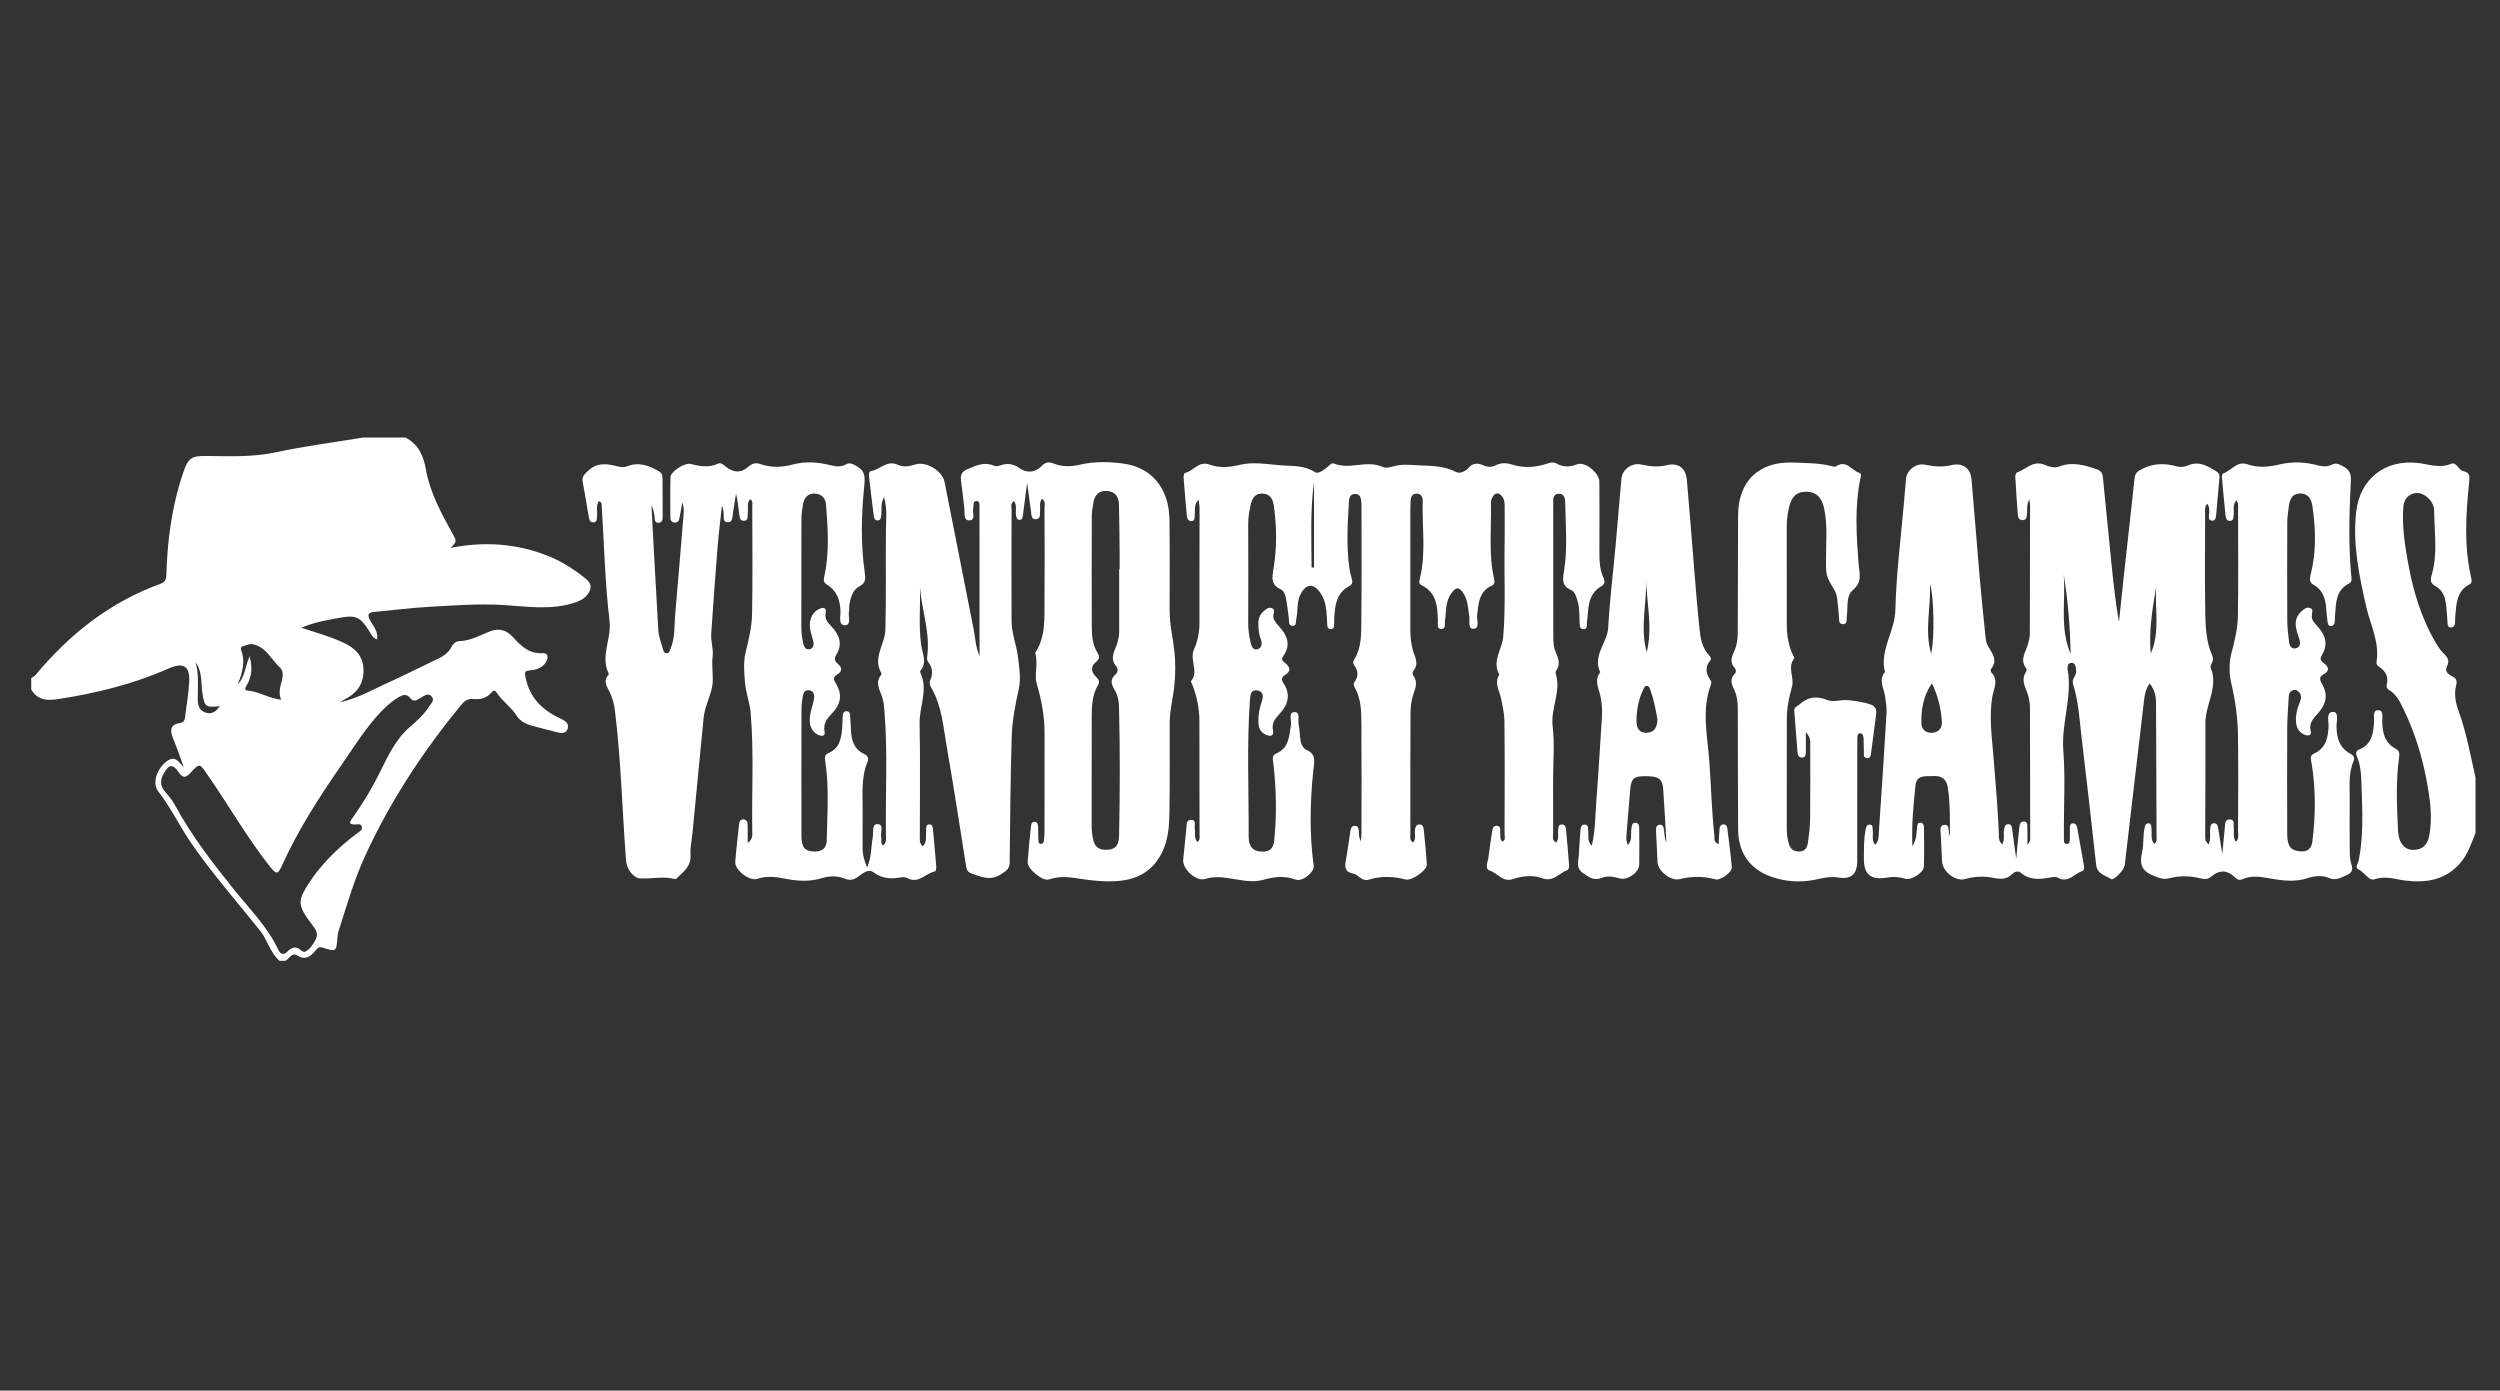
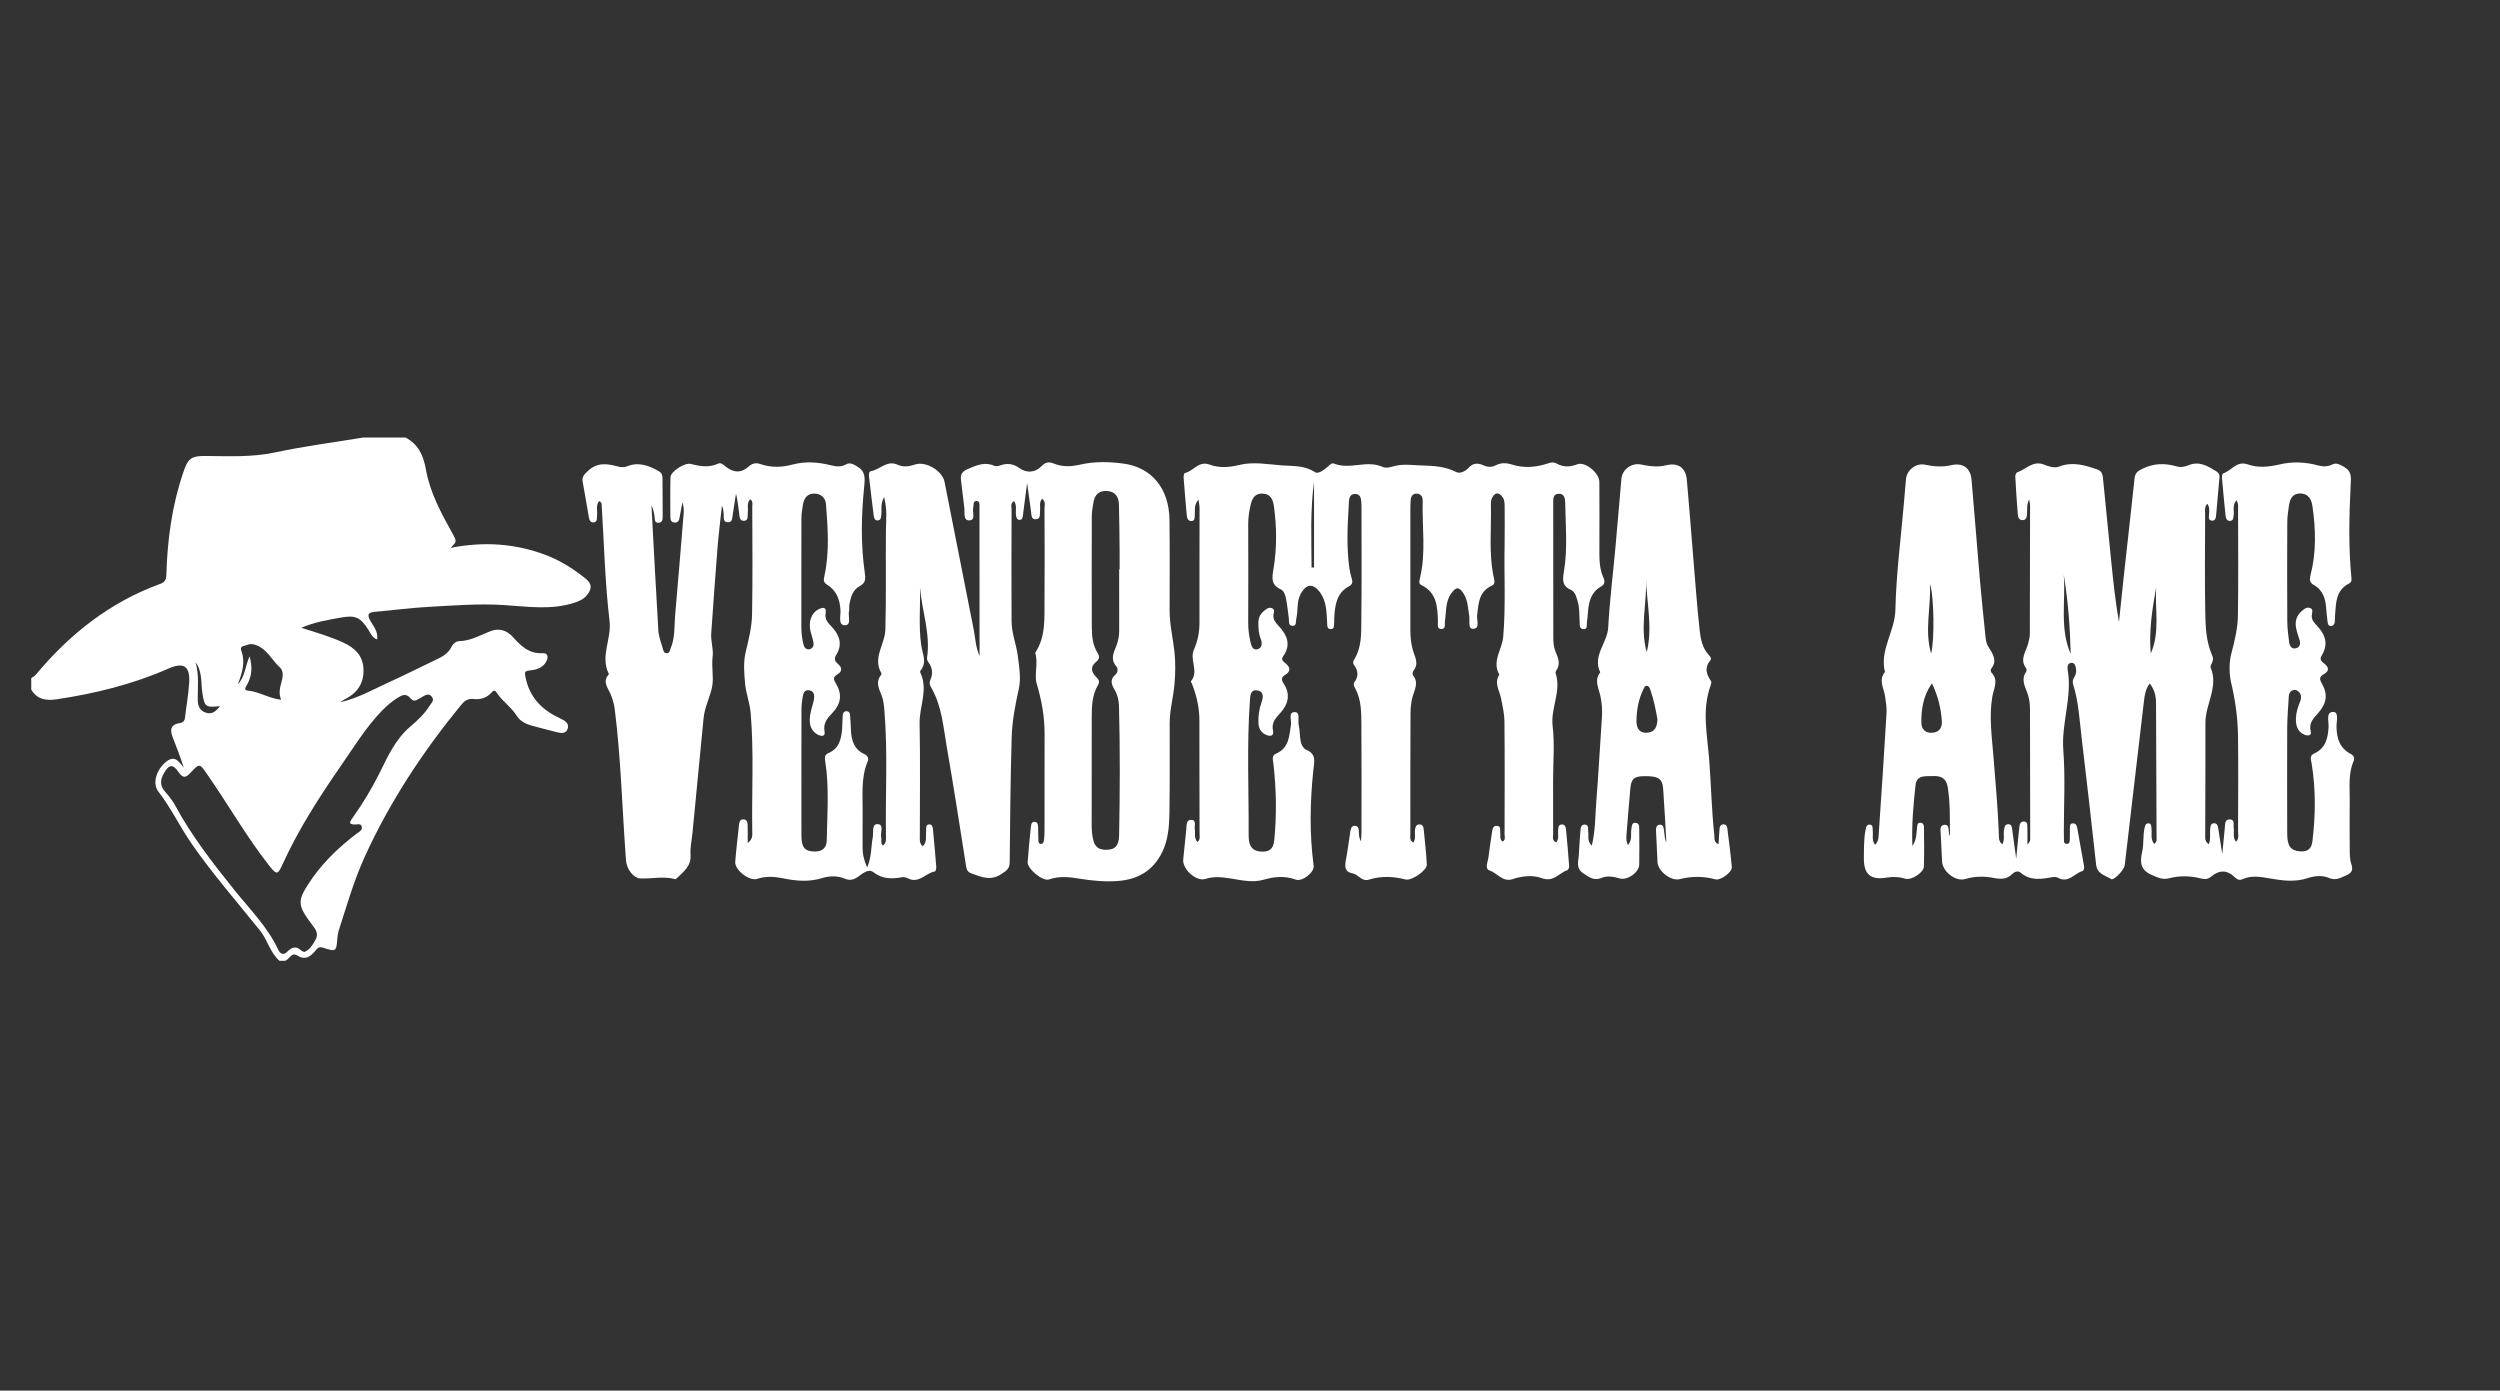
<svg xmlns="http://www.w3.org/2000/svg" width="160" height="89" viewBox="0 0 160 89" fill="none">
  <rect x="0" y="0" width="160" height="89" fill="#333333" stroke="none" />
  <path d="M25.951 28C26.774 28.44 27.097 29.134 27.26 30.055C27.519 31.527 28.241 32.849 28.963 34.152C29.241 34.654 29.243 34.653 28.839 35.062C30.964 34.646 33.005 34.775 34.99 35.544C35.909 35.901 36.724 36.426 37.491 37.04C37.912 37.376 37.87 37.715 37.568 38.087C37.353 38.351 37.063 38.476 36.745 38.579C35.264 39.058 33.751 38.818 32.26 38.724C30.625 38.62 29.007 38.752 27.384 38.843C26.269 38.905 25.157 39.053 24.044 39.153C23.64 39.188 23.435 39.249 23.702 39.734C23.891 40.078 24.214 40.414 24.135 40.926C23.816 40.81 23.731 40.549 23.596 40.336C23.06 39.495 22.758 39.353 21.784 39.531C20.966 39.681 20.139 39.808 19.28 40.179C20.221 40.473 21.099 40.73 21.939 41.11C22.74 41.473 23.255 41.988 23.265 42.894C23.277 43.786 22.82 44.389 22.038 44.77C21.986 44.796 21.939 44.836 21.772 44.946C22.965 44.663 23.902 44.114 24.879 43.67C25.842 43.233 26.787 42.756 27.741 42.3C28.198 42.081 28.666 41.891 28.906 41.38C28.989 41.203 29.186 41.038 29.388 41.033C30.122 41.019 30.73 40.649 31.383 40.398C31.934 40.184 32.415 40.323 32.819 40.764C33.329 41.322 33.836 41.848 34.714 41.803C35.128 41.781 35.1 42.146 34.911 42.422C34.672 42.769 34.286 42.872 33.898 42.909C33.539 42.943 33.577 43.057 33.64 43.374C33.906 44.679 34.727 45.463 35.883 45.993C36.134 46.108 36.443 46.296 36.336 46.627C36.21 47.016 35.852 46.913 35.554 46.838C35.042 46.711 34.532 46.576 34.023 46.438C33.639 46.333 33.278 46.142 33.071 45.812C32.721 45.249 32.149 44.889 31.797 44.34C31.644 44.1 31.549 44.226 31.433 44.35C31.13 44.674 30.731 44.783 30.32 44.738C29.937 44.694 29.724 44.857 29.502 45.127C27.056 48.114 24.947 51.31 23.342 54.836C22.638 56.379 22.181 58.001 21.663 59.604C21.621 59.738 21.606 59.883 21.595 60.023C21.523 60.91 21.52 60.928 20.664 60.649C20.385 60.558 20.293 60.719 20.167 60.867C19.849 61.242 19.526 61.469 19.016 61.148C18.655 60.92 18.519 61.397 18.252 61.49H17.885C17.284 60.97 17.131 60.167 16.643 59.559C15.17 57.72 13.615 55.944 12.269 54.005C11.516 52.921 10.956 51.718 10.141 50.668C9.72 50.127 10.022 49.231 10.649 48.74C11.21 48.304 11.457 48.76 11.759 49.13C11.55 48.463 11.309 47.842 11.066 47.221C10.886 46.759 10.866 46.376 11.497 46.281C11.694 46.252 11.818 46.149 11.842 45.922C11.925 45.176 12.064 44.434 12.108 43.687C12.17 42.626 11.756 42.358 10.771 42.792C8.503 43.792 6.125 44.376 3.682 44.747C2.976 44.855 2.396 44.793 2 44.135V43.401C2.096 43.331 2.213 43.276 2.288 43.186C4.463 40.574 7.049 38.53 10.274 37.361C10.545 37.264 10.638 37.089 10.646 36.809C10.711 34.565 11 32.358 11.735 30.22C12.03 29.361 12.219 29.175 13.123 29.182C14.624 29.193 16.117 29.274 17.618 28.953C19.479 28.554 21.378 28.31 23.262 28C24.158 28 25.055 28 25.951 28ZM19.478 60.929C19.839 60.778 20.006 60.471 20.178 60.175C20.353 59.875 20.301 59.617 20.087 59.336C18.964 57.847 18.968 57.694 20.03 56.138C20.053 56.104 20.079 56.073 20.103 56.04C20.871 54.999 21.805 54.128 22.832 53.349C22.983 53.234 23.228 53.136 23.148 52.886C23.084 52.686 22.882 52.769 22.722 52.769C22.237 52.769 22.416 52.554 22.579 52.324C23.213 51.426 23.783 50.492 24.276 49.503C24.808 48.434 25.299 47.321 26.243 46.516C26.709 46.118 27.16 45.706 27.486 45.181C27.595 45.003 27.83 44.829 27.634 44.588C27.416 44.319 27.193 44.516 26.983 44.624C26.755 44.739 26.518 44.995 26.284 44.703C25.992 44.342 25.729 44.483 25.438 44.666C25.073 44.894 24.752 45.17 24.452 45.479C23.423 46.539 22.659 47.797 21.826 48.999C20.424 51.024 19.091 53.093 18.07 55.344C17.788 55.967 17.706 56.001 17.276 55.46C15.796 53.594 14.626 51.516 13.267 49.565C12.774 48.858 12.789 48.817 12.193 49.459C11.904 49.772 11.712 49.829 11.443 49.435C11.058 48.871 10.817 48.905 10.478 49.506C10.243 49.924 10.234 50.298 10.573 50.678C10.815 50.949 11.045 51.245 11.218 51.563C12.269 53.507 13.619 55.24 14.996 56.956C15.985 58.19 17.124 59.319 17.807 60.779C17.936 61.055 18.14 61.154 18.381 60.913C18.664 60.63 18.938 60.512 19.272 60.827C19.328 60.879 19.412 60.9 19.481 60.933L19.478 60.929ZM15.219 43.801C15.708 43.269 15.677 42.65 15.977 42C16.176 42.761 16.102 43.302 15.812 43.82C15.742 43.946 15.571 44.174 15.842 44.197C16.578 44.26 17.206 44.695 17.993 44.785C17.819 44.366 17.918 43.996 18.021 43.626C18.11 43.3 18.164 42.943 17.903 42.705C17.365 42.215 17.066 41.467 16.264 41.248C15.983 41.172 15.798 41.294 15.574 41.349C15.428 41.387 15.387 41.496 15.439 41.633C15.71 42.34 15.524 43.018 15.217 43.802L15.219 43.801ZM12.514 42.384C12.748 43.181 12.649 43.988 12.655 44.787C12.659 45.204 12.802 45.508 13.21 45.621C13.591 45.727 13.835 45.51 14.076 45.192C13.141 45.3 13.086 45.217 12.952 44.348C12.851 43.688 12.962 42.979 12.514 42.383V42.384Z" fill="white" />
-   <path d="M158.434 53.299C158.166 53.978 157.944 54.674 157.445 55.246C156.495 56.335 155.269 56.514 153.938 56.356C153.284 56.278 152.672 56.029 151.963 56.276C151.612 56.398 151.316 55.813 150.929 55.631C150.683 55.515 150.92 55.267 150.955 55.085C151.259 53.553 151.2 52.006 151.143 50.461C151.117 49.754 151.122 49.032 150.825 48.361C150.744 48.176 150.812 48.036 150.991 47.965C151.803 47.643 151.886 46.944 151.941 46.209C151.963 45.935 151.819 45.453 152.201 45.453C152.587 45.453 152.45 45.937 152.461 46.212C152.489 46.92 152.626 47.55 153.319 47.914C153.524 48.022 153.581 48.178 153.548 48.417C153.325 49.998 153.398 51.586 153.475 53.172C153.511 53.921 153.856 54.348 154.347 54.386C154.953 54.431 155.346 54.133 155.467 53.511C155.696 52.329 155.525 51.152 155.312 49.997C155.009 48.352 154.507 46.76 153.762 45.252C153.561 44.847 153.356 44.454 152.96 44.2C152.836 44.12 152.706 44.016 152.745 43.861C152.883 43.329 152.701 42.951 152.248 42.669C152.142 42.604 152.077 42.487 152.098 42.355C152.305 41.106 151.707 40.006 151.443 38.849C150.985 36.84 150.558 34.834 150.797 32.751C151.037 30.658 152.616 29.411 154.704 29.625C155.416 29.698 156.12 29.998 156.868 29.685C157.227 29.535 157.328 30.093 157.66 30.156C158.097 30.241 158.06 30.521 158.022 30.893C157.813 32.92 157.69 34.949 158.152 36.964C158.193 37.14 158.219 37.309 158.051 37.397C157.224 37.831 157.212 38.627 157.139 39.398C157.127 39.521 157.131 39.643 157.126 39.765C157.118 39.956 157.096 40.164 156.849 40.156C156.622 40.15 156.65 39.943 156.638 39.783C156.612 39.438 156.594 39.092 156.555 38.748C156.498 38.248 156.355 37.78 155.874 37.519C155.564 37.35 155.525 37.143 155.623 36.815C156.027 35.459 155.797 34.069 155.786 32.692C155.783 32.381 155.625 32.055 155.361 31.835C155.082 31.602 154.754 31.474 154.396 31.605C154.008 31.745 153.842 32.069 153.812 32.461C153.729 33.587 153.884 34.692 154.075 35.798C154.399 37.677 154.917 39.486 155.89 41.141C156.024 41.367 156.169 41.599 156.355 41.781C156.621 42.04 156.814 42.257 156.599 42.666C156.443 42.963 156.689 43.161 156.94 43.281C157.184 43.396 157.268 43.571 157.201 43.823C157.046 44.402 157.153 44.967 157.349 45.502C157.854 46.886 158.102 48.331 158.433 49.757V53.302L158.434 53.299Z" fill="white" />
  <path d="M66.685 31.923C66.493 32.164 66.594 32.436 66.565 32.685C66.54 32.897 66.62 33.197 66.317 33.231C65.997 33.269 66.017 32.969 65.988 32.754C65.906 32.17 65.828 31.585 65.735 30.907C65.639 31.652 65.552 32.307 65.468 32.964C65.45 33.109 65.435 33.277 65.246 33.271C65.069 33.266 65.042 33.106 65.023 32.958C64.985 32.669 65.095 32.353 64.901 32.068C64.643 32.226 64.741 32.451 64.741 32.632C64.733 35.014 64.726 37.397 64.741 39.78C64.746 40.513 65.033 41.216 65.13 41.92C65.227 42.614 65.35 43.414 65.209 44.06C64.981 45.098 64.777 46.131 64.747 47.182C64.671 49.849 64.646 52.515 64.62 55.183C64.617 55.592 64.42 55.719 64.096 55.934C63.398 56.402 62.811 56.126 62.172 55.9C61.941 55.818 61.868 55.673 61.832 55.452C61.429 52.921 61.046 50.386 60.603 47.862C60.371 46.548 60.288 45.184 59.589 43.989C59.5 43.836 59.469 43.69 59.54 43.527C59.718 43.119 59.69 42.739 59.412 42.378C59.355 42.304 59.319 42.182 59.332 42.093C59.562 40.549 58.999 39.089 58.877 37.581C58.913 38.823 58.781 40.065 58.959 41.304C59.035 41.842 59.35 42.394 58.91 42.92C58.888 42.947 58.88 43.007 58.897 43.038C59.426 44.13 58.833 45.21 58.854 46.299C58.903 48.701 58.866 51.105 58.869 53.509C58.869 53.724 58.827 53.957 59.053 54.166C59.353 53.874 59.237 53.514 59.273 53.191C59.291 53.025 59.209 52.771 59.478 52.761C59.679 52.754 59.702 52.965 59.716 53.131C59.788 53.921 59.86 54.71 59.922 55.501C59.928 55.592 59.881 55.765 59.837 55.771C59.247 55.869 58.813 56.576 58.105 56.214C58 56.161 57.862 56.12 57.751 56.139C57.092 56.257 56.489 56.276 55.898 55.822C55.575 55.572 55.2 55.91 54.907 56.117C54.632 56.31 54.384 56.369 54.061 56.232C53.593 56.035 53.077 56.055 52.619 56.196C51.784 56.456 50.976 56.386 50.148 56.218C49.589 56.105 49.03 56.056 48.461 56.247C47.961 56.415 47.014 55.675 47.055 55.158C47.117 54.368 47.214 53.581 47.296 52.79C47.314 52.621 47.351 52.446 47.558 52.44C47.809 52.432 47.845 52.632 47.85 52.821C47.86 53.159 47.853 53.496 47.853 53.952C48.181 53.696 48.148 53.467 48.145 53.26C48.103 50.715 48.258 48.168 48.042 45.627C47.989 44.998 47.751 44.387 47.69 43.786C47.625 43.127 47.57 42.378 47.716 41.765C47.91 40.952 48.116 40.14 48.132 39.317C48.176 37.016 48.15 34.715 48.145 32.413C48.145 32.265 48.214 32.084 48.008 31.951C47.775 32.211 47.899 32.527 47.86 32.809C47.832 33.016 47.92 33.333 47.599 33.333C47.307 33.333 47.332 33.023 47.302 32.811C47.245 32.408 47.205 32.004 47.104 31.589C47.033 32.04 46.962 32.492 46.893 32.943C46.861 33.163 46.872 33.452 46.559 33.424C46.238 33.396 46.338 33.093 46.316 32.884C46.298 32.713 46.295 32.54 46.204 32.371C46.109 33.249 45.995 34.126 45.925 35.006C45.777 36.851 45.647 38.698 45.518 40.544C45.484 41.032 45.666 41.548 45.611 41.983C45.524 42.642 45.681 43.31 45.588 43.879C45.477 44.552 45.099 45.227 45.029 45.963C44.796 48.413 44.556 50.862 44.318 53.312C44.273 53.778 44.162 54.247 44.194 54.707C44.247 55.439 43.743 55.787 43.316 56.205C43.288 56.232 43.241 56.273 43.215 56.267C42.457 56.053 41.694 56.26 40.951 56.218C40.602 56.198 40.115 55.712 40.065 55.057C39.819 51.832 39.747 48.595 39.343 45.383C39.3 45.044 39.199 44.703 39.062 44.389C38.888 43.988 38.547 43.624 38.952 43.178C38.963 43.165 38.969 43.134 38.961 43.119C38.399 41.996 39.149 40.903 39.012 39.752C38.722 37.312 38.665 34.845 38.51 32.387C38.503 32.273 38.526 32.133 38.34 32.073C38.114 32.355 38.252 32.692 38.212 32.998C38.189 33.171 38.251 33.409 37.993 33.432C37.754 33.455 37.711 33.243 37.679 33.057C37.55 32.316 37.428 31.574 37.291 30.834C37.23 30.508 37.392 30.365 37.623 30.145C38.217 29.578 38.849 29.669 39.524 29.85C39.726 29.904 39.936 29.923 40.127 29.846C40.867 29.548 41.509 29.786 42.152 30.15C42.382 30.28 42.398 30.446 42.4 30.651C42.405 31.445 42.405 32.239 42.411 33.033C42.411 33.225 42.408 33.427 42.167 33.453C41.893 33.484 41.916 33.264 41.893 33.08C41.862 32.827 41.809 32.576 41.693 32.335C41.836 35.006 41.973 37.679 42.134 40.35C42.157 40.728 42.301 41.103 42.408 41.471C42.451 41.615 42.475 41.828 42.695 41.807C42.861 41.791 42.871 41.608 42.926 41.48C43.213 40.803 43.147 40.08 43.209 39.372C43.398 37.205 43.577 35.036 43.754 32.866C43.774 32.633 43.758 32.397 43.67 32.153C43.609 32.483 43.551 32.814 43.49 33.145C43.458 33.321 43.376 33.456 43.173 33.443C42.964 33.43 42.904 33.28 42.904 33.103C42.9 32.247 42.887 31.391 42.912 30.537C42.922 30.179 43.825 29.589 44.214 29.692C44.797 29.846 45.363 29.943 45.94 29.679C46.139 29.587 46.269 29.721 46.419 29.843C46.936 30.262 47.434 30.29 47.905 29.866C48.161 29.635 48.389 29.604 48.676 29.703C49.354 29.938 50.04 29.915 50.718 29.732C51.553 29.507 52.374 29.576 53.192 29.781C53.52 29.864 53.825 29.899 54.136 29.724C54.371 29.592 54.548 29.677 54.793 29.812C55.391 30.143 55.37 30.528 55.306 31.165C55.122 32.982 55.083 34.821 55.344 36.642C55.399 37.026 55.419 37.298 55.029 37.506C54.573 37.749 54.447 38.215 54.361 38.685C54.335 38.823 54.372 38.975 54.338 39.11C54.257 39.431 54.527 40.024 54.056 40.016C53.634 40.008 53.808 39.411 53.792 39.076C53.758 38.378 53.543 37.798 52.933 37.42C52.668 37.255 52.713 37.087 52.772 36.812C53.095 35.304 52.979 33.777 52.862 32.257C52.832 31.869 52.545 31.59 52.11 31.589C51.662 31.589 51.462 31.887 51.39 32.281C51.336 32.58 51.292 32.886 51.291 33.187C51.282 35.489 51.289 37.79 51.286 40.093C51.286 40.482 51.325 40.867 51.421 41.242C51.47 41.432 51.589 41.594 51.807 41.551C52.021 41.511 52.094 41.317 52.063 41.124C52.026 40.886 51.934 40.657 51.877 40.42C51.724 39.786 51.929 39.218 52.399 38.988C52.669 38.856 52.91 38.838 52.839 39.25C52.77 39.635 52.99 39.86 53.217 40.098C53.725 40.637 53.945 41.234 53.515 41.918C53.355 42.174 53.445 42.335 53.631 42.495C53.927 42.749 53.898 42.981 53.575 43.171C53.274 43.349 53.364 43.52 53.51 43.765C53.905 44.425 53.83 45.033 53.292 45.605C52.966 45.953 52.666 46.263 52.772 46.824C52.84 47.189 52.501 47.112 52.314 47.005C51.812 46.713 51.776 46.221 51.856 45.717C51.908 45.398 52.035 45.091 52.091 44.772C52.133 44.527 52.123 44.245 51.809 44.182C51.471 44.115 51.406 44.386 51.367 44.635C51.33 44.876 51.295 45.121 51.295 45.363C51.289 48.072 51.286 50.781 51.292 53.489C51.294 54.247 51.514 54.482 52.125 54.497C52.633 54.508 52.906 54.259 52.912 53.775C52.938 52.088 53.08 50.398 52.814 48.718C52.78 48.501 52.767 48.3 53.007 48.203C53.704 47.917 53.838 47.309 53.895 46.659C53.916 46.416 53.91 46.17 53.927 45.927C53.941 45.75 53.932 45.51 54.183 45.518C54.431 45.526 54.4 45.776 54.416 45.947C54.442 46.209 54.449 46.475 54.46 46.739C54.49 47.383 54.657 47.947 55.298 48.251C55.508 48.351 55.629 48.502 55.529 48.739C55.086 49.791 55.223 50.903 55.208 51.996C55.199 52.749 55.208 53.504 55.205 54.257C55.203 54.647 55.279 55.012 55.497 55.523C55.794 54.816 55.74 54.203 55.852 53.626C55.916 53.305 55.777 52.741 56.144 52.743C56.617 52.746 56.323 53.292 56.398 53.595C56.439 53.762 56.335 53.959 56.507 54.112C56.734 53.957 56.705 53.719 56.701 53.511C56.659 50.825 56.825 48.136 56.599 45.451C56.572 45.148 56.546 44.834 56.441 44.553C56.268 44.099 56.009 43.67 56.388 43.201C56.411 43.173 56.424 43.111 56.408 43.083C55.831 42.102 56.638 41.24 56.664 40.298C56.724 38.16 56.674 36.023 56.7 33.887C56.708 33.249 56.791 32.599 56.581 31.814C56.336 32.267 56.441 32.611 56.403 32.932C56.385 33.093 56.395 33.292 56.181 33.306C55.963 33.323 55.934 33.114 55.914 32.961C55.808 32.154 55.714 31.346 55.621 30.537C55.604 30.397 55.596 30.179 55.735 30.156C56.315 30.057 56.768 29.429 57.444 29.742C57.821 29.916 58.186 29.853 58.569 29.727C59.262 29.499 60.313 30.135 60.45 30.836C61.072 33.988 61.692 37.141 62.317 40.293C62.423 40.825 62.43 41.379 62.691 41.988C62.691 38.755 62.691 35.626 62.687 32.498C62.687 32.327 62.727 32.056 62.485 32.063C62.255 32.068 62.327 32.34 62.285 32.51C62.215 32.793 62.475 33.305 62.019 33.305C61.636 33.305 61.755 32.795 61.716 32.49C61.639 31.905 61.578 31.318 61.504 30.733C61.457 30.363 61.569 30.174 61.957 30.009C62.513 29.773 63.02 29.543 63.623 29.809C63.724 29.853 63.874 29.838 63.983 29.797C64.451 29.625 64.832 29.664 65.274 29.977C65.706 30.283 66.258 30.256 66.669 29.824C66.902 29.578 67.129 29.54 67.43 29.662C67.974 29.886 68.524 29.874 69.102 29.741C70.023 29.527 70.965 29.543 71.897 29.669C73.71 29.913 74.823 31.263 74.847 33.274C74.87 35.208 74.855 37.143 74.855 39.079C74.855 39.977 75.072 40.851 75.166 41.726C75.237 42.374 75.227 43.114 75.168 43.776C75.095 44.609 74.859 45.443 74.859 46.302C74.859 48.196 74.871 50.091 74.844 51.985C74.831 52.857 74.777 53.727 74.376 54.544C73.796 55.727 72.825 56.283 71.56 56.382C70.725 56.447 69.891 56.366 69.066 56.232C68.418 56.126 67.787 56.056 67.141 56.283C66.731 56.426 65.742 55.605 65.771 55.171C65.821 54.42 65.9 53.672 65.976 52.924C65.993 52.767 66.019 52.567 66.248 52.601C66.421 52.627 66.434 52.797 66.439 52.942C66.447 53.206 66.444 53.471 66.454 53.736C66.457 53.855 66.46 54.008 66.62 54.011C66.773 54.014 66.801 53.856 66.816 53.744C66.843 53.543 66.85 53.338 66.85 53.136C66.851 51.079 66.85 49.022 66.853 46.964C66.855 45.861 66.664 44.812 66.345 43.74C66.182 43.193 66.459 42.44 66.253 41.783C66.938 40.746 66.837 39.568 66.848 38.416C66.866 36.46 66.856 34.506 66.848 32.55C66.848 32.346 66.946 32.102 66.687 31.919L66.685 31.923ZM71.627 36.432C71.636 36.432 71.646 36.432 71.656 36.432C71.656 36.106 71.659 35.78 71.656 35.454C71.645 34.397 71.643 33.337 71.612 32.28C71.597 31.807 71.387 31.455 70.851 31.422C70.326 31.391 70.059 31.672 69.979 32.161C69.933 32.441 69.876 32.723 69.875 33.005C69.867 35.386 69.865 37.769 69.875 40.15C69.876 40.72 69.935 41.294 70.249 41.794C70.401 42.034 70.355 42.19 70.144 42.365C69.778 42.664 69.827 42.999 70.137 43.307C70.293 43.463 70.414 43.603 70.277 43.833C69.883 44.492 69.871 45.228 69.87 45.962C69.865 48.242 69.87 50.522 69.867 52.802C69.867 53.15 69.893 53.493 69.987 53.828C70.087 54.187 70.318 54.365 70.694 54.384C71.319 54.417 71.61 54.175 71.623 53.467C71.675 50.699 71.689 47.93 71.614 45.163C71.604 44.814 71.521 44.465 71.346 44.169C71.133 43.802 71.007 43.492 71.402 43.16C71.545 43.039 71.56 42.775 71.447 42.647C71.055 42.202 71.265 41.788 71.439 41.353C71.568 41.03 71.63 40.691 71.628 40.339C71.623 39.037 71.627 37.733 71.627 36.431V36.432Z" fill="white" />
  <path d="M137.864 54.014C138.062 53.871 138.022 53.695 138.02 53.544C138.012 50.691 138.001 47.841 137.986 44.989C137.984 44.555 137.898 44.146 137.582 43.74C137.308 44.11 137.256 44.5 137.21 44.894C136.803 48.389 136.394 51.881 135.983 55.374C135.949 55.67 135.287 56.371 135.114 56.26C134.746 56.026 134.218 55.938 134.154 55.354C133.85 52.624 133.548 49.894 133.219 47.168C133.084 46.04 133.027 44.896 132.681 43.801C132.627 43.63 132.663 43.483 132.753 43.336C132.852 43.175 132.896 42.999 132.867 42.81C132.839 42.622 132.782 42.406 132.564 42.42C132.336 42.435 132.298 42.678 132.329 42.851C132.64 44.593 131.918 46.272 132.052 48.02C132.184 49.741 132.085 51.48 132.086 53.211C132.086 53.333 132.083 53.456 132.091 53.578C132.101 53.749 132.034 54.018 132.283 54.01C132.51 54.001 132.463 53.733 132.471 53.558C132.481 53.376 132.468 53.191 132.471 53.009C132.471 52.865 132.471 52.699 132.668 52.694C132.837 52.69 132.912 52.823 132.94 52.973C133.088 53.794 133.237 54.614 133.379 55.437C133.4 55.559 133.383 55.714 133.253 55.755C132.746 55.913 132.37 56.544 131.713 56.177C131.615 56.122 131.468 56.117 131.353 56.138C130.637 56.267 129.933 56.387 129.307 55.84C129.157 55.709 128.916 55.801 128.797 55.923C128.421 56.306 128.023 56.272 127.533 56.177C126.961 56.068 126.364 56.083 125.779 56.257C125.15 56.444 124.311 55.771 124.291 55.114C124.275 54.546 124.224 53.977 124.21 53.408C124.205 53.182 124.105 52.83 124.423 52.791C124.777 52.746 124.69 53.113 124.736 53.335C124.747 53.392 124.759 53.449 124.798 53.504C124.785 52.456 124.824 51.407 124.653 50.367C124.568 49.855 124.26 49.645 123.75 49.669C123.269 49.692 122.668 49.562 122.593 50.25C122.458 51.495 122.34 52.748 122.391 54.15C122.687 53.702 122.642 53.315 122.692 52.955C122.712 52.81 122.7 52.647 122.904 52.655C123.085 52.662 123.135 52.805 123.135 52.958C123.139 53.793 123.157 54.629 123.129 55.463C123.116 55.851 122.317 56.355 121.938 56.237C121.556 56.12 121.175 56.097 120.792 56.161C119.721 56.343 119.27 55.975 119.288 54.886C119.297 54.296 119.279 53.705 119.395 53.12C119.428 52.957 119.451 52.761 119.661 52.774C119.891 52.789 119.837 53.004 119.856 53.157C119.892 53.446 119.773 53.762 120.003 54.067C120.259 53.821 120.228 53.521 120.246 53.26C120.42 50.724 120.588 48.186 120.738 45.649C120.759 45.289 120.696 44.919 120.644 44.557C120.57 44.039 120.205 43.527 120.637 43.007C120.285 41.596 121.273 40.419 121.304 39.039C121.356 36.724 121.661 34.417 121.859 32.107C121.902 31.62 121.936 31.133 121.985 30.647C122.044 30.065 122.645 29.62 123.207 29.741C123.769 29.861 124.328 29.904 124.897 29.768C125.608 29.601 126.115 29.954 126.178 30.688C126.362 32.774 126.519 34.863 126.7 36.949C126.811 38.225 126.941 39.501 127.075 40.776C127.096 40.975 127.135 41.193 127.236 41.361C127.51 41.822 127.873 42.249 127.43 42.807C127.392 42.854 127.402 42.996 127.446 43.04C127.934 43.538 127.598 44.062 127.51 44.58C127.287 45.884 127.485 47.181 127.586 48.477C127.713 50.1 127.863 51.72 127.925 53.348C127.934 53.578 127.891 53.829 128.149 54.036C128.317 53.713 128.207 53.402 128.258 53.112C128.286 52.95 128.302 52.764 128.512 52.75C128.734 52.735 128.758 52.916 128.779 53.082C128.864 53.706 128.95 54.329 129.037 54.968C129.102 54.295 129.159 53.636 129.234 52.98C129.254 52.807 129.272 52.574 129.518 52.575C129.788 52.577 129.744 52.82 129.751 52.989C129.764 53.309 129.754 53.63 129.754 54.045C129.977 53.843 129.933 53.675 129.933 53.53C129.93 50.822 129.92 48.113 129.919 45.403C129.919 45.031 129.871 44.668 129.741 44.324C129.576 43.889 129.348 43.47 129.664 43.007C129.703 42.95 129.712 42.82 129.674 42.771C129.234 42.2 129.671 41.708 129.801 41.187C129.85 40.991 129.907 40.789 129.909 40.589C129.92 37.839 129.923 35.09 129.925 32.339C129.925 32.26 129.902 32.181 129.868 31.959C129.682 32.335 129.759 32.614 129.731 32.873C129.712 33.057 129.715 33.266 129.469 33.287C129.228 33.308 129.154 33.111 129.14 32.927C129.074 32.117 129.022 31.305 128.978 30.492C128.973 30.406 129.034 30.254 129.097 30.233C129.666 30.042 130.106 29.442 130.839 29.742C131.125 29.858 131.483 29.977 131.794 29.857C132.634 29.532 133.405 29.767 134.197 30.034C134.536 30.148 134.568 30.378 134.594 30.636C134.775 32.417 134.945 34.198 135.124 35.98C135.253 37.254 135.391 38.527 135.613 39.813C135.714 38.848 135.812 37.885 135.918 36.92C136.149 34.818 136.389 32.715 136.612 30.613C136.649 30.261 136.814 30.147 137.135 29.992C137.867 29.637 138.569 29.638 139.314 29.85C139.56 29.92 139.823 29.878 140.035 29.786C140.734 29.483 141.27 29.816 141.826 30.153C141.987 30.251 142.064 30.365 142.047 30.546C141.977 31.336 141.912 32.127 141.837 32.917C141.821 33.098 141.801 33.339 141.565 33.323C141.312 33.305 141.368 33.067 141.381 32.888C141.397 32.666 141.418 32.444 141.267 32.238C141.071 32.449 141.128 32.702 141.128 32.934C141.123 35.011 141.099 37.089 141.136 39.166C141.153 40.096 141.183 41.043 141.57 41.922C141.64 42.083 141.656 42.225 141.58 42.388C141.527 42.495 141.448 42.644 141.483 42.73C141.998 43.957 141.151 45.051 141.148 46.245C141.139 48.688 141.153 51.131 141.133 53.574C141.133 53.734 141.154 53.892 141.363 54.028C141.501 53.684 141.42 53.358 141.452 53.048C141.469 52.887 141.48 52.693 141.697 52.688C141.907 52.683 141.943 52.867 141.969 53.03C142.052 53.55 142.132 54.07 142.225 54.663C142.285 54.041 142.334 53.499 142.39 52.958C142.412 52.742 142.385 52.442 142.686 52.442C143.066 52.442 142.922 52.787 142.957 53.002C143.002 53.283 142.874 53.597 143.108 53.873C143.318 53.653 143.235 53.418 143.235 53.208C143.242 51.17 143.258 49.133 143.232 47.098C143.217 45.941 143.059 44.806 142.787 43.664C142.66 43.131 142.657 42.368 142.807 41.816C143.027 41.002 143.216 40.196 143.227 39.368C143.26 37.107 143.24 34.845 143.237 32.585C143.237 32.412 143.274 32.224 143.126 32.022C142.857 32.335 142.997 32.673 142.955 32.973C142.932 33.132 142.949 33.328 142.724 33.338C142.512 33.347 142.453 33.163 142.437 33.004C142.35 32.195 142.274 31.384 142.205 30.574C142.197 30.481 142.23 30.313 142.282 30.297C142.812 30.13 143.144 29.469 143.85 29.72C144.52 29.957 145.219 29.883 145.898 29.723C146.733 29.527 147.554 29.566 148.369 29.79C148.68 29.874 148.971 29.869 149.257 29.731C149.526 29.602 149.706 29.713 149.965 29.85C150.524 30.147 150.47 30.505 150.442 31.056C150.346 32.986 150.299 34.922 150.48 36.853C150.498 37.045 150.545 37.241 150.348 37.339C149.472 37.777 149.508 38.607 149.442 39.394C149.43 39.536 149.438 39.679 149.422 39.821C149.406 39.951 149.332 40.054 149.191 40.064C149.034 40.074 148.985 39.956 148.969 39.829C148.935 39.545 148.897 39.264 148.879 38.978C148.84 38.341 148.679 37.771 148.074 37.432C147.815 37.287 147.799 37.096 147.872 36.816C148.25 35.355 148.211 33.876 147.996 32.396C147.934 31.967 147.745 31.595 147.236 31.582C146.712 31.569 146.55 31.944 146.49 32.379C146.443 32.722 146.387 33.066 146.386 33.409C146.376 35.528 146.374 37.647 146.386 39.764C146.389 40.21 146.449 40.657 146.505 41.1C146.536 41.34 146.668 41.56 146.945 41.488C147.205 41.42 147.245 41.19 147.166 40.941C147.088 40.688 146.997 40.438 146.948 40.179C146.873 39.774 146.971 39.408 147.292 39.128C147.445 38.993 147.616 38.837 147.831 38.907C148.077 38.986 147.968 39.211 147.954 39.382C147.927 39.686 148.126 39.873 148.304 40.065C148.832 40.629 149.024 41.245 148.591 41.946C148.439 42.191 148.555 42.319 148.731 42.451C149.045 42.689 149.111 42.929 148.718 43.151C148.454 43.3 148.426 43.445 148.591 43.731C148.998 44.436 148.91 45.008 148.367 45.631C148.072 45.968 147.747 46.258 147.885 46.801C147.962 47.101 147.686 47.108 147.478 47.018C147.01 46.814 146.924 46.394 146.94 45.949C146.953 45.602 147.059 45.269 147.189 44.947C147.285 44.709 147.324 44.469 147.113 44.269C147.003 44.164 146.865 44.117 146.718 44.184C146.464 44.299 146.483 44.545 146.47 44.764C146.433 45.373 146.384 45.983 146.382 46.593C146.373 48.853 146.373 51.115 146.382 53.376C146.386 54.172 146.617 54.441 147.209 54.487C147.693 54.525 147.939 54.309 147.994 53.85C148.196 52.186 148.216 50.522 147.944 48.861C147.905 48.62 147.787 48.371 148.099 48.229C148.843 47.89 148.99 47.248 149.029 46.516C149.049 46.17 148.838 45.559 149.329 45.562C149.704 45.566 149.53 46.183 149.536 46.522C149.551 47.267 149.743 47.886 150.449 48.253C150.641 48.353 150.714 48.514 150.63 48.711C150.266 49.55 150.398 50.435 150.382 51.306C150.366 52.263 150.379 53.221 150.382 54.177C150.382 54.463 150.377 54.751 150.418 55.031C150.472 55.4 150.77 55.76 150.163 56.021C149.779 56.185 149.49 56.379 149.044 56.185C148.63 56.006 148.138 56.053 147.72 56.192C146.886 56.471 146.073 56.361 145.248 56.216C144.665 56.114 144.081 56.009 143.511 56.273C143.276 56.383 143.125 56.234 142.975 56.096C142.504 55.662 142.01 55.688 141.547 56.079C141.312 56.278 141.122 56.29 140.831 56.216C140.175 56.048 139.489 56.035 138.837 56.206C138.418 56.316 138.151 56.179 137.781 56.027C136.992 55.705 136.936 55.222 137.101 54.502C137.212 54.014 137.14 53.486 137.252 52.986C137.285 52.843 137.323 52.685 137.502 52.693C137.697 52.703 137.676 52.882 137.694 53.019C137.735 53.341 137.616 53.698 137.862 54.003L137.864 54.014ZM123.644 43.731C123.075 44.557 122.961 45.395 122.966 46.247C122.969 46.663 123.219 46.931 123.68 46.896C124.152 46.858 124.309 46.522 124.278 46.128C124.216 45.338 124.045 44.565 123.644 43.731ZM132.526 41.852C132.482 40.147 132.358 38.45 132.08 36.767C132.213 38.463 131.803 40.206 132.526 41.852ZM123.59 41.827C123.818 41.019 123.784 38.131 123.517 37.376C123.585 38.928 123.16 40.331 123.59 41.827ZM137.994 37.583C137.75 38.98 137.518 40.388 137.649 41.825C138.255 40.456 137.906 39.008 137.994 37.583Z" fill="white" />
  <path d="M76.642 53.892C76.832 53.719 76.772 53.524 76.772 53.354C76.772 50.95 76.756 48.548 76.762 46.144C76.764 45.315 76.588 44.531 76.288 43.766C76.265 43.709 76.2 43.625 76.218 43.603C76.752 42.974 76.117 42.241 76.409 41.584C76.65 41.041 76.767 40.469 76.766 39.865C76.759 37.422 76.772 34.977 76.772 32.534C76.772 32.381 76.738 32.228 76.709 31.978C76.387 32.321 76.497 32.656 76.464 32.956C76.448 33.111 76.492 33.325 76.272 33.346C76.034 33.37 75.972 33.16 75.954 32.976C75.877 32.166 75.811 31.356 75.75 30.544C75.744 30.451 75.788 30.282 75.833 30.272C76.381 30.158 76.705 29.468 77.421 29.736C78.016 29.959 78.671 29.915 79.288 29.762C80.224 29.53 81.132 29.721 82.062 29.786C82.809 29.838 83.503 29.781 84.173 30.226C84.357 30.349 84.737 30.08 84.971 29.876C85.094 29.77 85.211 29.602 85.385 29.672C86.396 30.078 87.471 29.421 88.485 29.882C88.741 30 89.049 29.869 89.326 29.807C89.877 29.687 90.416 29.772 90.962 29.788C91.766 29.814 92.49 29.843 93.215 30.218C93.443 30.335 93.806 30.146 93.984 29.946C94.294 29.596 94.606 29.631 94.965 29.79C95.223 29.904 95.477 29.909 95.729 29.778C96.059 29.609 96.398 29.615 96.738 29.724C97.525 29.977 98.303 29.915 99.075 29.656C99.256 29.596 99.431 29.561 99.605 29.659C100.043 29.904 100.467 29.902 100.945 29.715C101.443 29.519 102.356 30.267 102.359 30.831C102.367 32.276 102.367 33.722 102.361 35.169C102.359 35.782 102.356 36.393 102.618 36.967C102.726 37.2 102.713 37.399 102.464 37.539C101.838 37.891 101.685 38.492 101.631 39.143C101.611 39.366 101.6 39.591 101.564 39.811C101.535 39.989 101.634 40.292 101.321 40.262C101.06 40.238 101.106 39.958 101.095 39.762C101.07 39.337 101.098 38.906 100.971 38.489C100.886 38.212 100.813 37.878 100.558 37.766C99.96 37.5 100.001 37.122 100.094 36.558C100.333 35.107 100.2 33.634 100.172 32.171C100.167 31.92 100.127 31.59 99.76 31.6C99.379 31.61 99.406 31.941 99.406 32.197C99.403 35.068 99.406 37.94 99.411 40.812C99.411 41.138 99.444 41.465 99.577 41.768C99.745 42.151 99.88 42.528 99.597 42.917C99.564 42.963 99.545 43.043 99.561 43.093C99.939 44.241 99.23 45.316 99.369 46.473C99.504 47.598 99.398 48.75 99.398 49.891C99.398 51.051 99.393 52.213 99.4 53.374C99.4 53.558 99.315 53.788 99.597 53.916C99.802 53.667 99.688 53.37 99.724 53.105C99.743 52.965 99.726 52.802 99.915 52.771C100.135 52.735 100.206 52.898 100.223 53.064C100.299 53.853 100.368 54.643 100.425 55.434C100.431 55.52 100.371 55.67 100.309 55.691C99.775 55.867 99.436 56.485 98.671 56.2C98.114 55.991 97.426 56.056 96.807 56.265C96.179 56.477 95.829 55.877 95.329 55.708C95.001 55.597 95.226 55.163 95.26 54.875C95.324 54.35 95.403 53.827 95.483 53.305C95.514 53.106 95.532 52.843 95.793 52.851C96.094 52.86 95.989 53.146 96.016 53.33C96.042 53.503 95.966 53.7 96.155 53.859C96.381 53.762 96.292 53.551 96.292 53.398C96.298 50.994 96.308 48.592 96.285 46.188C96.28 45.686 96.165 45.181 96.064 44.684C95.963 44.184 95.609 43.709 95.959 43.18C95.464 42.319 96.135 41.569 96.205 40.763C96.375 38.789 96.254 36.814 96.295 34.84C96.311 34.046 96.297 33.251 96.297 32.457C96.297 32.233 96.3 32.004 96.161 31.812C95.933 31.497 95.698 31.493 95.506 31.838C95.441 31.956 95.415 32.112 95.418 32.249C95.459 33.852 95.258 35.466 95.624 37.055C95.664 37.229 95.663 37.397 95.485 37.477C94.642 37.854 94.624 38.623 94.535 39.379C94.499 39.687 94.743 40.228 94.282 40.244C93.924 40.258 94.082 39.707 94.031 39.415C93.948 38.934 93.95 38.44 93.681 38.008C93.391 37.542 93.185 37.542 92.874 37.984C92.496 38.52 92.564 39.149 92.476 39.746C92.447 39.945 92.559 40.277 92.219 40.254C91.947 40.236 92.033 39.936 92.027 39.749C91.996 38.836 91.961 37.933 90.982 37.454C90.796 37.363 90.827 37.215 90.87 37.037C91.277 35.391 91.006 33.717 91.052 32.056C91.058 31.817 90.951 31.6 90.671 31.592C90.384 31.584 90.293 31.797 90.278 32.04C90.262 32.304 90.263 32.57 90.263 32.834C90.263 35.319 90.268 37.803 90.263 40.288C90.263 40.802 90.311 41.312 90.483 41.791C90.625 42.185 90.775 42.546 90.462 42.925C90.408 42.991 90.385 43.157 90.429 43.212C90.803 43.678 90.547 44.11 90.412 44.57C90.311 44.917 90.275 45.292 90.273 45.655C90.26 48.221 90.26 50.787 90.263 53.354C90.263 53.542 90.188 53.768 90.449 53.925C90.638 53.667 90.521 53.374 90.56 53.11C90.586 52.939 90.62 52.776 90.829 52.764C91.044 52.751 91.101 52.911 91.119 53.084C91.191 53.833 91.277 54.581 91.316 55.333C91.336 55.701 90.343 56.384 89.962 56.288C89.176 56.086 88.392 56.05 87.615 56.296C87.149 56.443 86.948 55.967 86.578 55.9C86.042 55.802 86.06 55.442 86.141 55.02C86.251 54.441 86.321 53.855 86.412 53.271C86.443 53.069 86.476 52.82 86.749 52.855C86.976 52.885 86.96 53.12 86.969 53.302C86.978 53.481 86.989 53.659 87.1 53.846C87.111 53.661 87.134 53.475 87.134 53.289C87.136 50.988 87.147 48.687 87.129 46.385C87.123 45.575 87.129 44.751 86.709 44.009C86.645 43.897 86.606 43.758 86.681 43.66C86.974 43.271 86.919 42.911 86.647 42.542C86.569 42.437 86.609 42.301 86.674 42.195C87.154 41.424 87.115 40.549 87.124 39.705C87.155 37.322 87.136 34.94 87.136 32.557C87.136 32.475 87.139 32.394 87.134 32.312C87.113 32.009 87.137 31.618 86.727 31.615C86.306 31.612 86.339 32.014 86.321 32.311C86.238 33.652 86.174 34.995 86.355 36.333C86.388 36.573 86.443 36.812 86.516 37.042C86.583 37.251 86.547 37.41 86.358 37.51C85.525 37.948 85.441 38.739 85.39 39.545C85.384 39.646 85.395 39.749 85.385 39.85C85.369 40.021 85.424 40.275 85.159 40.264C84.911 40.254 84.948 40.008 84.937 39.831C84.895 39.182 84.903 38.52 84.51 37.953C84.062 37.306 83.596 37.34 83.232 38.036C82.977 38.527 83.086 39.079 82.963 39.591C82.919 39.772 83.007 40.072 82.709 40.052C82.432 40.034 82.51 39.747 82.484 39.557C82.427 39.154 82.388 38.748 82.312 38.349C82.266 38.111 82.191 37.821 81.971 37.72C81.314 37.422 81.412 36.961 81.508 36.377C81.725 35.068 81.712 33.743 81.534 32.425C81.477 32 81.34 31.615 80.812 31.592C80.242 31.568 80.11 31.985 80.017 32.42C79.935 32.798 79.883 33.178 79.885 33.569C79.893 35.666 79.895 37.764 79.885 39.861C79.883 40.274 79.937 40.675 80.027 41.071C80.079 41.304 80.162 41.625 80.462 41.555C80.757 41.485 80.807 41.196 80.692 40.903C80.555 40.557 80.527 40.194 80.537 39.822C80.543 39.511 80.679 39.276 80.91 39.087C81.052 38.97 81.205 38.844 81.404 38.924C81.617 39.012 81.519 39.192 81.5 39.346C81.461 39.643 81.635 39.845 81.818 40.041C82.365 40.627 82.656 41.255 82.119 42.005C81.986 42.192 82.092 42.304 82.225 42.412C82.561 42.679 82.672 42.94 82.225 43.211C82.005 43.343 82.002 43.517 82.142 43.727C82.616 44.436 82.452 45.078 81.911 45.665C81.629 45.97 81.37 46.26 81.469 46.736C81.549 47.119 81.301 47.151 81.026 47.028C80.724 46.894 80.563 46.648 80.543 46.309C80.516 45.834 80.582 45.383 80.744 44.932C80.845 44.648 80.902 44.263 80.481 44.187C80.043 44.107 80.019 44.49 79.997 44.796C79.789 47.684 79.927 50.577 79.914 53.467C79.913 53.923 79.991 54.427 80.638 54.495C81.177 54.552 81.492 54.383 81.55 53.799C81.718 52.151 81.683 50.507 81.497 48.864C81.469 48.618 81.368 48.359 81.669 48.23C82.501 47.877 82.505 47.112 82.623 46.39C82.67 46.1 82.431 45.58 82.856 45.575C83.245 45.571 83.047 46.11 83.117 46.4C83.201 46.752 83.172 47.132 83.252 47.487C83.294 47.671 83.428 47.916 83.583 47.979C84.279 48.268 84.112 48.736 84.05 49.327C83.84 51.351 83.803 53.385 84.075 55.413C84.129 55.817 83.356 56.454 82.919 56.293C82.228 56.038 81.559 56.107 80.884 56.299C80.146 56.511 79.43 56.324 78.708 56.215C78.183 56.135 77.67 56.081 77.142 56.252C76.555 56.441 75.654 55.61 75.726 54.997C75.801 54.352 75.851 53.701 75.924 53.056C75.951 52.826 75.898 52.479 76.218 52.471C76.594 52.463 76.433 52.826 76.466 53.036C76.511 53.318 76.399 53.635 76.643 53.895L76.642 53.892ZM84.098 30.854C83.847 32.669 83.933 34.493 83.94 36.318C83.992 36.318 84.046 36.318 84.098 36.318V30.855V30.854Z" fill="white" />
  <path d="M109.988 54.037C110.011 53.661 110.024 53.338 110.053 53.017C110.065 52.893 110.127 52.776 110.27 52.76C110.451 52.74 110.531 52.864 110.549 53.016C110.652 53.843 110.764 54.67 110.836 55.499C110.863 55.822 110.106 56.368 109.784 56.278C109.022 56.068 108.264 56.073 107.498 56.265C106.932 56.407 106.101 55.745 106.08 55.167C106.057 54.517 106.013 53.866 105.987 53.216C105.981 53.035 105.976 52.804 106.214 52.782C106.461 52.76 106.476 52.994 106.499 53.172C106.53 53.428 106.543 53.687 106.649 53.94C106.582 52.797 106.528 51.653 106.445 50.512C106.395 49.826 106.14 49.665 105.242 49.675C104.558 49.681 104.392 49.841 104.335 50.529C104.258 51.461 104.173 52.391 104.103 53.324C104.085 53.553 104.048 53.796 104.188 54.083C104.488 53.739 104.351 53.379 104.408 53.061C104.439 52.885 104.414 52.647 104.672 52.66C104.92 52.672 104.908 52.905 104.91 53.082C104.916 53.835 104.928 54.59 104.91 55.341C104.897 55.843 104.147 56.358 103.665 56.22C103.287 56.11 102.868 56.031 102.526 56.176C102.017 56.391 101.729 56.154 101.342 55.9C100.852 55.578 101.011 55.177 101.041 54.764C101.077 54.257 101.093 53.747 101.143 53.242C101.161 53.058 101.143 52.766 101.419 52.771C101.714 52.778 101.618 53.064 101.647 53.25C101.686 53.509 101.557 53.806 101.877 54.125C102.113 53.125 102.092 52.194 102.165 51.278C102.307 49.495 102.398 47.707 102.522 45.921C102.555 45.449 102.522 44.986 102.421 44.526C102.31 44.027 102.017 43.53 102.415 43.03C101.903 41.958 102.873 41.151 102.926 40.162C103.019 38.418 103.239 36.68 103.397 34.94C103.528 33.502 103.642 32.063 103.772 30.626C103.824 30.046 104.434 29.609 105.008 29.726C105.549 29.837 106.082 29.915 106.636 29.777C107.384 29.589 107.887 29.933 107.956 30.693C108.107 32.353 108.23 34.016 108.368 35.678C108.497 37.218 108.608 38.76 108.774 40.297C108.836 40.875 108.94 41.472 109.374 41.931C109.462 42.024 109.548 42.16 109.465 42.259C109.071 42.724 109.201 43.151 109.506 43.589C109.542 43.641 109.524 43.752 109.496 43.824C108.896 45.422 109.271 47.054 109.392 48.659C109.512 50.261 109.543 51.868 109.718 53.465C109.739 53.663 109.666 53.905 109.993 54.032L109.988 54.037ZM106.078 46.045C105.966 45.414 105.844 44.777 105.627 44.163C105.588 44.05 105.549 43.912 105.41 43.895C105.259 43.877 105.221 44.023 105.169 44.128C104.861 44.761 104.744 45.445 104.734 46.133C104.729 46.519 104.863 46.925 105.4 46.896C105.932 46.866 106.054 46.498 106.078 46.043V46.045ZM105.391 41.741C105.782 40.15 105.382 38.568 105.343 36.98C105.422 38.566 104.939 40.153 105.391 41.741Z" fill="white" />
-   <path d="M115.575 46.856C115.575 47.383 115.58 47.758 115.573 48.131C115.57 48.294 115.56 48.478 115.332 48.484C115.12 48.489 115.057 48.325 115.042 48.158C114.967 47.267 114.9 46.376 114.833 45.482C114.817 45.254 115.019 45.215 115.151 45.094C115.7 44.597 116.264 44.524 116.955 44.803C117.252 44.922 117.64 44.835 117.984 44.806C118.363 44.775 119.366 44.948 119.721 45.086C120.029 45.207 120.114 45.406 120.075 45.704C119.969 46.511 119.864 47.318 119.757 48.124C119.734 48.303 119.739 48.538 119.483 48.517C119.217 48.494 119.299 48.243 119.288 48.077C119.27 47.813 119.288 47.547 119.27 47.283C119.26 47.124 119.232 46.913 119.022 46.933C118.846 46.949 118.875 47.15 118.87 47.286C118.862 47.49 118.864 47.694 118.864 47.898C118.864 50.302 118.867 52.704 118.862 55.108C118.861 55.962 118.463 56.294 117.65 56.162C117.221 56.092 116.802 56.154 116.38 56.255C115.432 56.483 114.485 56.462 113.548 56.175C112.068 55.724 111.25 54.651 111.24 53.103C111.225 50.538 111.222 47.971 111.22 45.404C111.22 44.992 111.183 44.581 111.015 44.209C110.84 43.825 110.66 43.479 111.034 43.109C111.121 43.025 111.114 42.854 111.031 42.766C110.658 42.371 110.847 42.006 111.023 41.599C111.175 41.248 111.217 40.855 111.217 40.463C111.219 37.977 111.23 35.494 111.237 33.008C111.241 30.775 112.579 29.499 114.833 29.605C115.624 29.643 116.422 29.626 117.2 29.827C117.298 29.851 117.433 29.897 117.496 29.853C118.155 29.395 118.495 30.097 118.98 30.257C119.188 30.326 119.084 30.518 119.051 30.678C118.698 32.454 118.81 34.257 118.945 36.031C118.997 36.716 119.221 37.216 118.585 37.761C118.119 38.16 118.284 38.867 118.196 39.446C118.166 39.636 118.264 39.975 117.917 39.946C117.655 39.925 117.712 39.64 117.692 39.446C117.655 39.081 117.635 38.714 117.583 38.352C117.555 38.155 117.513 37.941 117.412 37.774C116.845 36.832 116.859 36.837 116.864 35.723C116.867 34.667 116.968 33.603 116.748 32.557C116.589 31.797 116.202 31.46 115.57 31.47C114.956 31.48 114.639 31.797 114.475 32.565C114.39 32.964 114.349 33.365 114.351 33.776C114.358 35.833 114.354 37.889 114.354 39.946C114.354 40.645 114.455 41.325 114.767 41.961C114.793 42.016 114.856 42.101 114.84 42.12C114.362 42.702 114.859 43.364 114.685 43.963C114.49 44.632 114.358 45.308 114.356 46.004C114.353 48.346 114.356 50.688 114.353 53.03C114.353 53.359 114.39 53.678 114.481 53.993C114.579 54.329 114.78 54.5 115.145 54.497C115.554 54.492 115.669 54.215 115.712 53.903C115.78 53.4 115.844 52.891 115.849 52.384C115.867 50.795 115.857 49.208 115.855 47.619C115.855 47.402 115.867 47.179 115.572 46.856H115.575Z" fill="white" />
</svg>